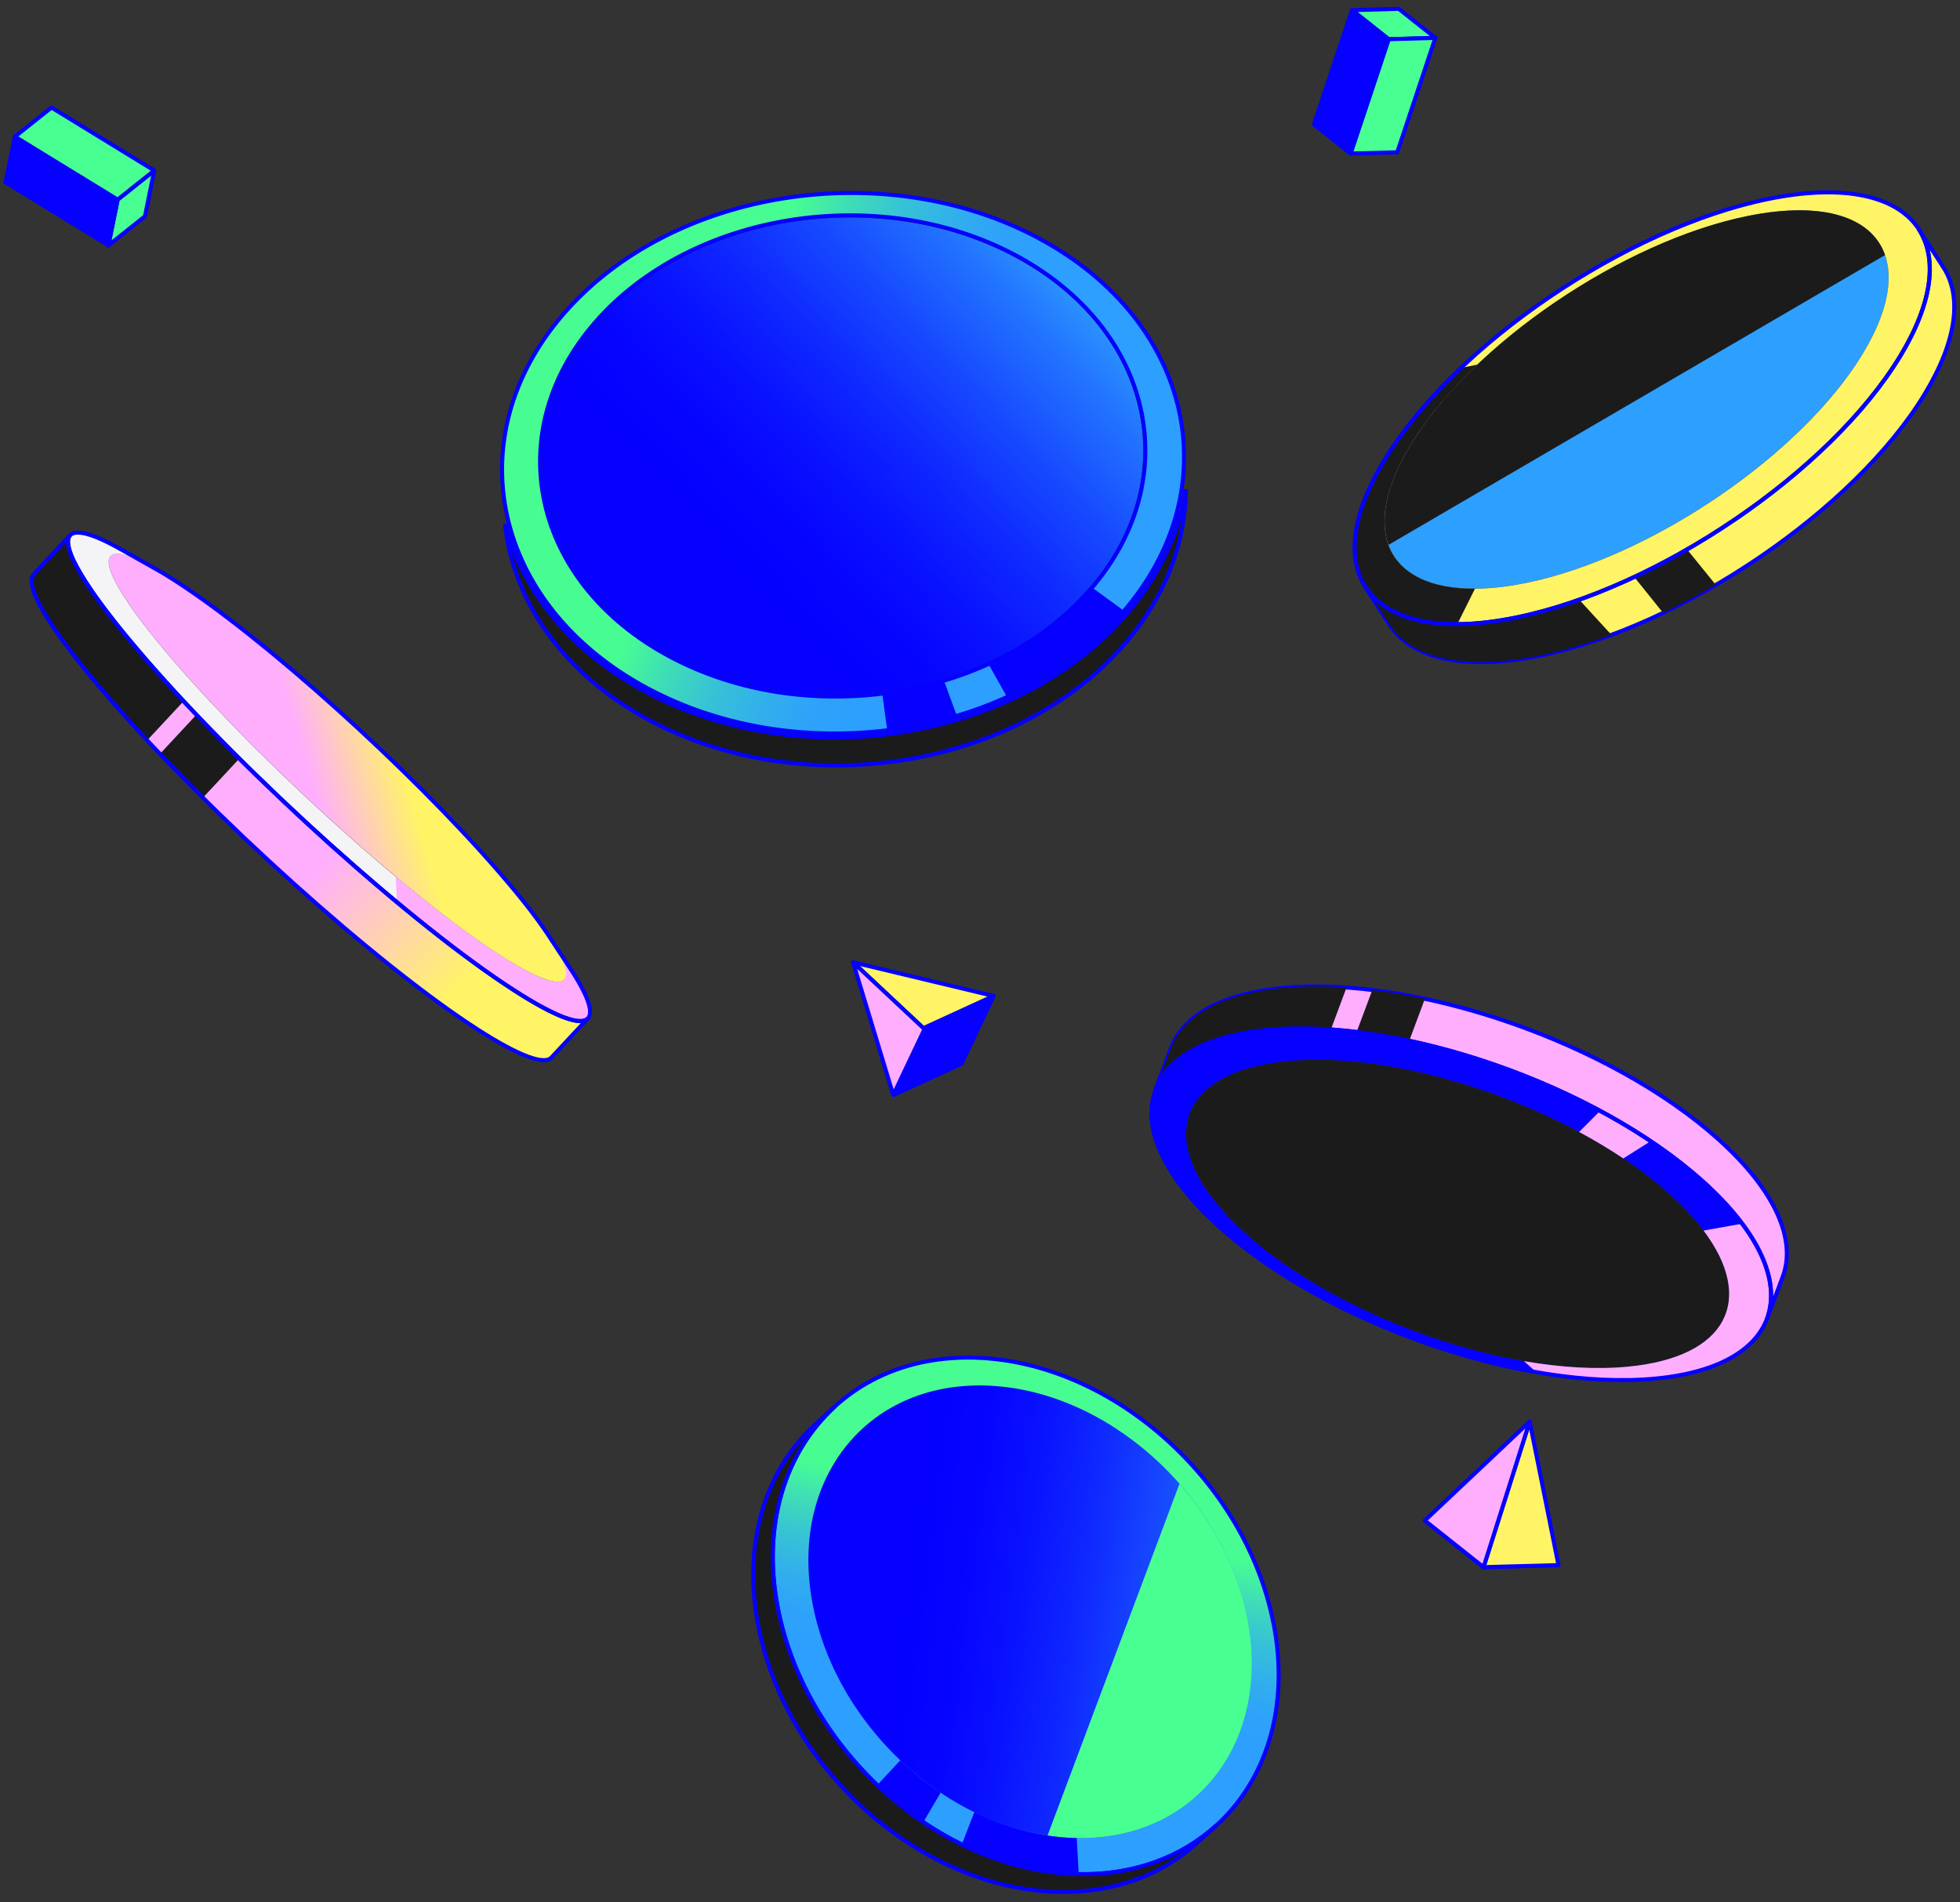
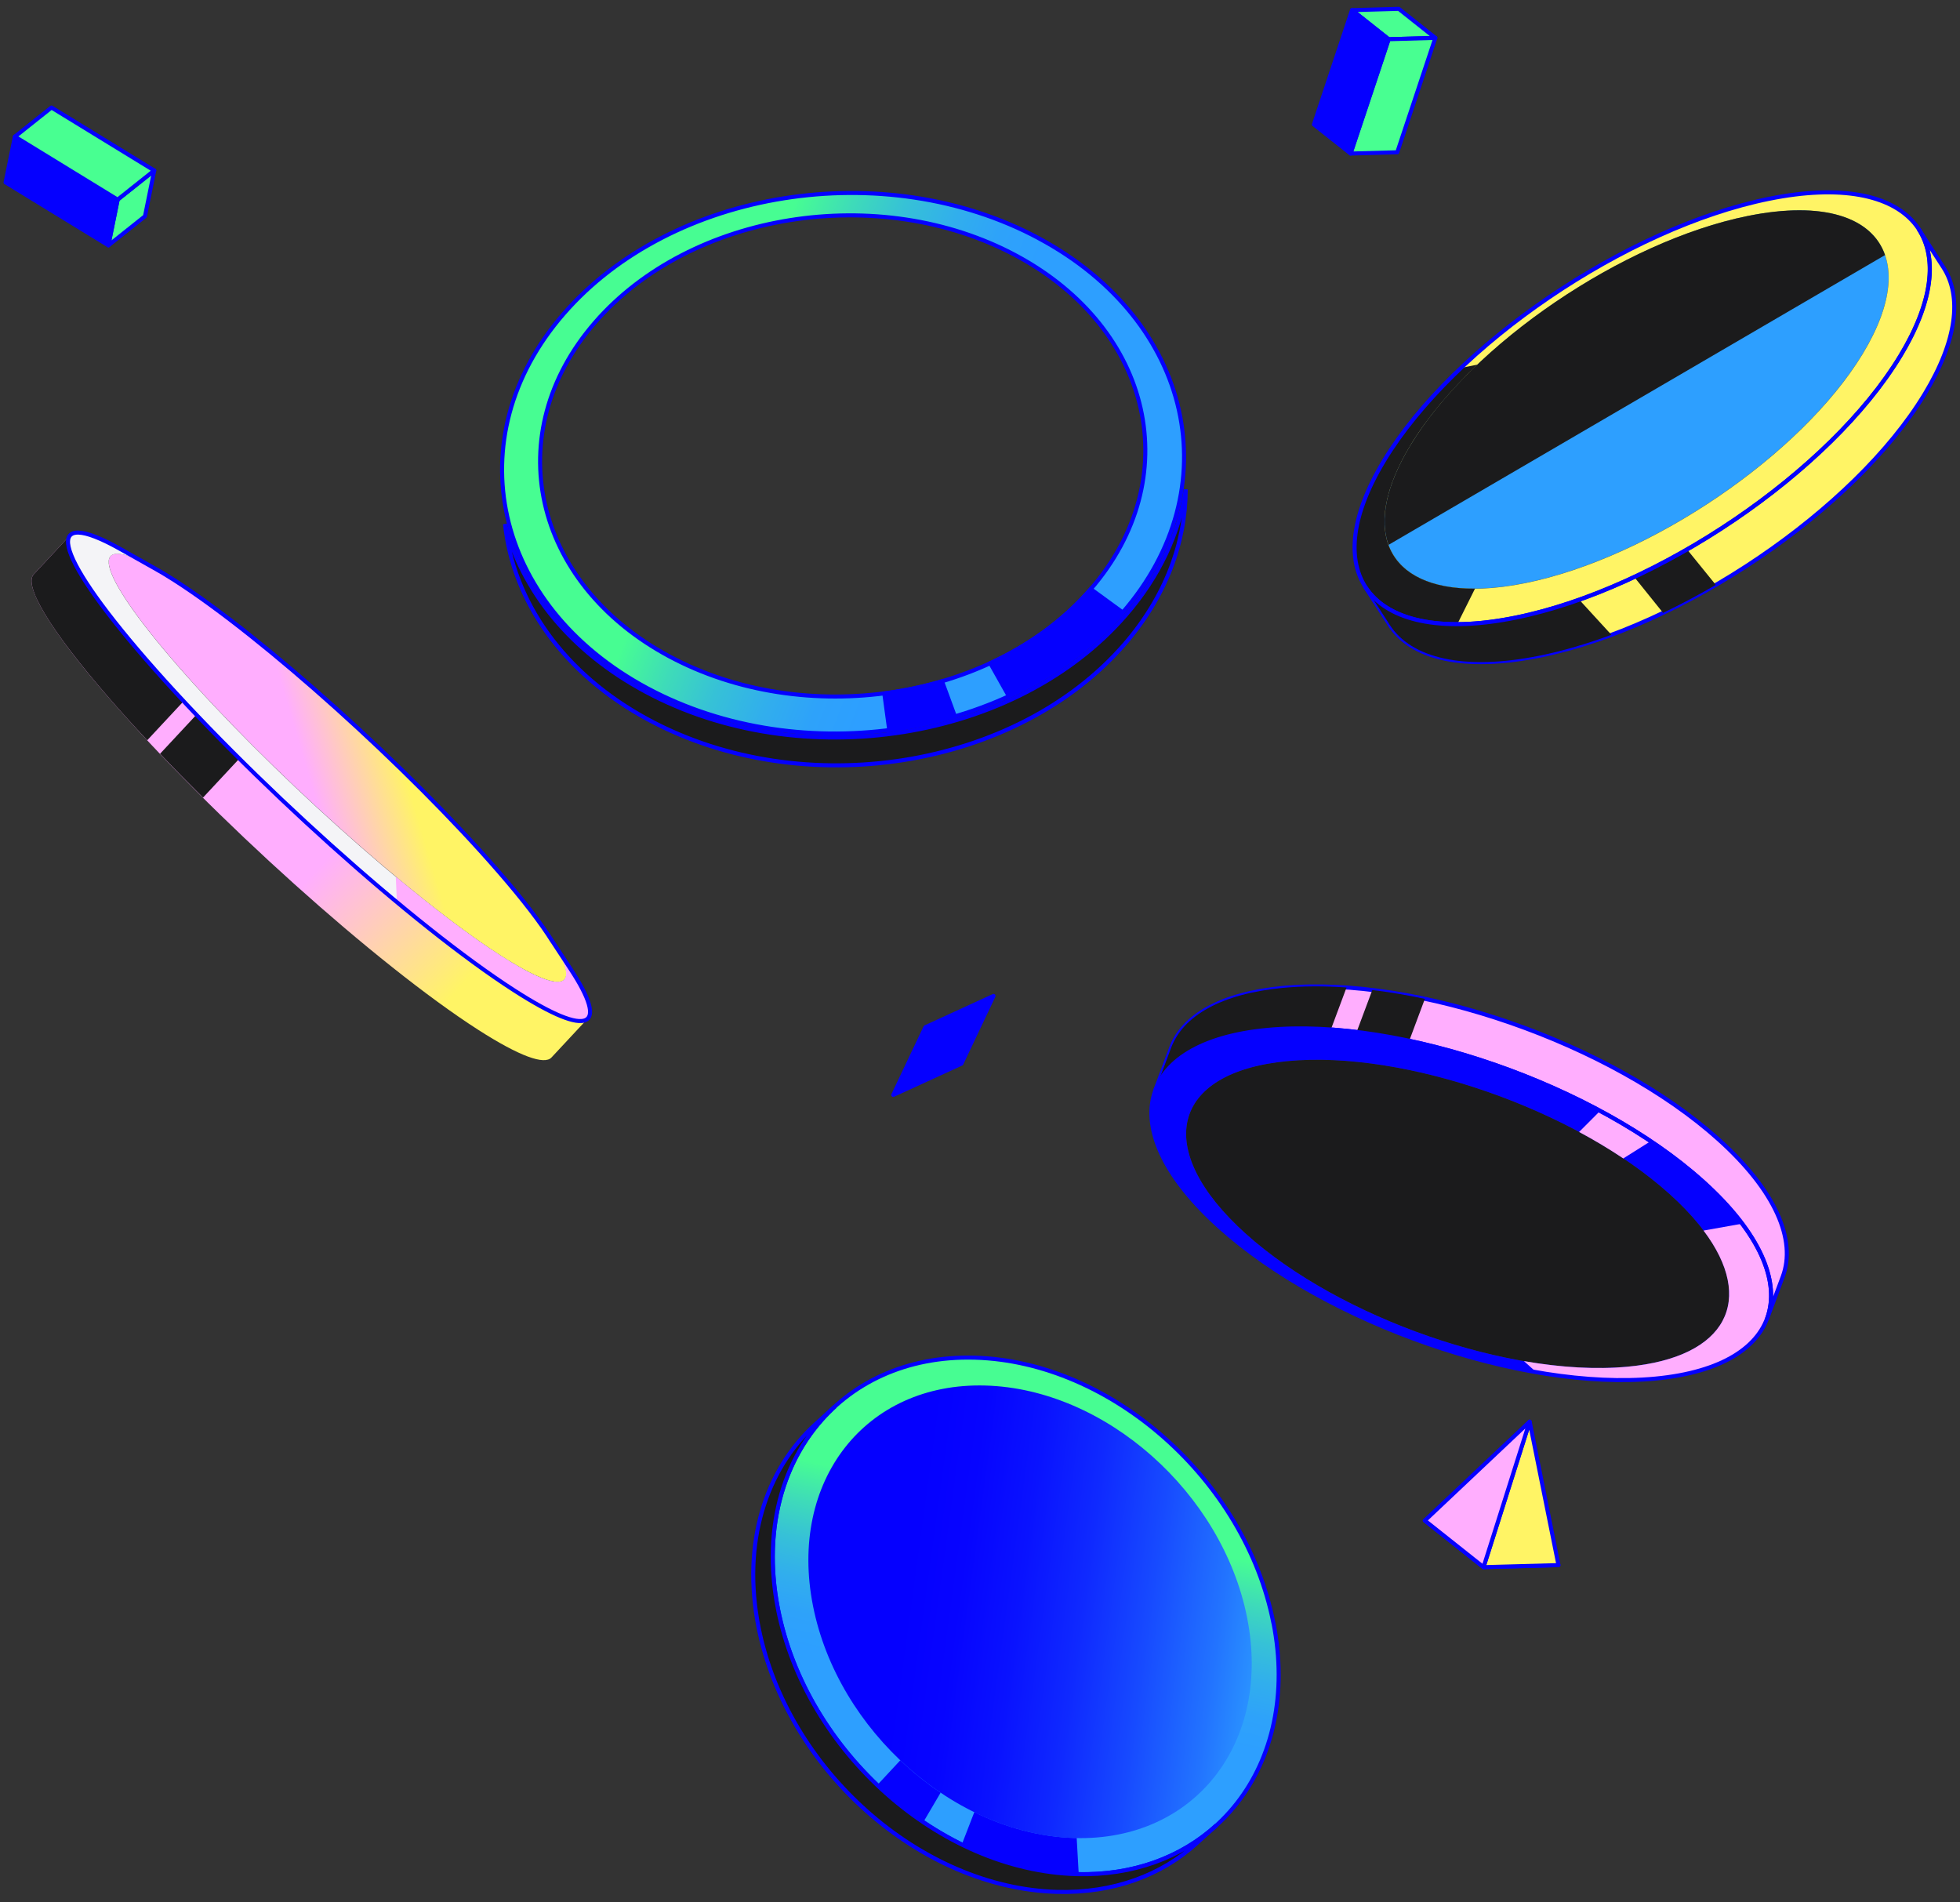
<svg xmlns="http://www.w3.org/2000/svg" width="136" height="132" viewBox="0 0 136 132" fill="none">
  <rect x="0" y="0" width="136" height="132" fill="#333333" stroke="none" />
  <path d="M12.125 40.265C18.28 44.22 28.333 53.251 34.571 60.435C40.808 67.618 40.873 70.237 34.71 66.281C28.555 62.327 18.498 53.291 12.264 46.112C6.027 38.928 5.962 36.31 12.125 40.265Z" fill="url(#paint0_linear_2695_11892)" />
  <path d="M38.108 64.97C38.604 65.725 39.104 66.485 39.6 67.24C42.268 71.299 40.98 72.119 35.723 68.742C28.692 64.23 17.224 53.923 10.11 45.726C3.581 38.204 2.98 35.071 8.351 38.089C9.143 38.534 9.932 38.974 10.72 39.423C6.014 36.781 6.54 39.529 12.261 46.119C18.495 53.298 28.547 62.338 34.706 66.288C39.312 69.25 40.44 68.527 38.1 64.969L38.108 64.97Z" fill="#F4F4F7" />
  <path d="M40.793 70.664L38.264 73.378C37.774 73.902 36.084 73.315 33.188 71.46C26.157 66.947 14.689 56.641 7.575 48.443C3.388 43.621 1.642 40.599 2.338 39.852L4.867 37.138C4.167 37.888 5.918 40.907 10.105 45.728C17.219 53.926 28.686 64.233 35.718 68.745C38.609 70.604 40.299 71.191 40.793 70.664Z" fill="url(#paint1_linear_2695_11892)" />
  <path d="M39.597 67.242C39.101 66.486 38.602 65.726 38.105 64.971C40.445 68.529 39.317 69.252 34.712 66.291C32.64 64.962 30.123 63.05 27.463 60.831L27.539 62.592C30.54 65.092 33.38 67.241 35.724 68.748C40.981 72.125 42.265 71.3 39.6 67.246L39.597 67.242Z" fill="#FFAEFE" />
  <path d="M11.106 52.302C12.06 53.307 13.061 54.327 14.087 55.343L16.617 52.628C15.591 51.612 14.59 50.592 13.636 49.587L11.106 52.302Z" fill="#1B1B1C" />
  <path d="M12.745 48.65C11.818 47.653 10.932 46.674 10.105 45.728C5.919 40.906 4.172 37.884 4.868 37.137L2.339 39.852C1.638 40.602 3.389 43.621 7.576 48.443C8.401 49.396 9.287 50.375 10.216 51.364L12.745 48.65Z" fill="#1B1B1C" />
  <path d="M39.596 67.244C39.1 66.489 38.6 65.729 38.104 64.974C38.186 65.103 38.269 65.224 38.343 65.344C37.566 64.095 36.309 62.444 34.568 60.443C28.33 53.259 18.281 44.224 12.122 40.273C11.574 39.921 11.082 39.626 10.631 39.377C10.665 39.395 10.687 39.406 10.716 39.427C9.924 38.982 9.135 38.541 8.347 38.093C2.976 35.074 3.577 38.208 10.106 45.73C17.22 53.927 28.688 64.234 35.719 68.746C40.976 72.123 42.261 71.299 39.596 67.244Z" stroke="#0500FF" stroke-width="0.28" stroke-miterlimit="10" />
-   <path d="M40.793 70.664L38.264 73.378C37.774 73.902 36.084 73.315 33.188 71.46C26.157 66.947 14.689 56.641 7.575 48.443C3.388 43.621 1.642 40.599 2.338 39.852L4.867 37.138C4.167 37.888 5.918 40.907 10.105 45.728C17.219 53.926 28.686 64.233 35.718 68.745C38.609 70.604 40.299 71.191 40.793 70.664Z" stroke="#0500FF" stroke-width="0.28" stroke-miterlimit="10" />
  <path d="M97.057 0.613L93.811 0.705L96.354 2.721L99.595 2.629L97.057 0.613Z" fill="#48FF91" stroke="#0500FF" stroke-width="0.28" stroke-linecap="round" stroke-linejoin="round" />
  <path d="M96.953 10.566L93.711 10.654L96.354 2.721L99.596 2.629L96.953 10.566Z" fill="#48FF91" stroke="#0500FF" stroke-width="0.28" stroke-linecap="round" stroke-linejoin="round" />
  <path d="M91.17 8.636L93.713 10.652L96.356 2.719L93.813 0.703L91.17 8.636Z" fill="#0500FF" stroke="#0500FF" stroke-width="0.28" stroke-linecap="round" stroke-linejoin="round" />
-   <path d="M59.193 66.773L66.708 73.808L68.937 69.107L59.193 66.773Z" fill="#FFF465" stroke="#0500FF" stroke-width="0.28" stroke-linecap="round" stroke-linejoin="round" />
-   <path d="M59.193 66.773L66.708 73.808L61.982 75.974L59.193 66.773Z" fill="#FFAEFE" stroke="#0500FF" stroke-width="0.28" stroke-linecap="round" stroke-linejoin="round" />
  <path d="M64.212 71.276L61.983 75.972L66.709 73.806L68.938 69.106L64.212 71.276Z" fill="#0500FF" stroke="#0500FF" stroke-width="0.28" stroke-linecap="round" stroke-linejoin="round" />
  <path d="M10.06 15.006L10.704 11.828L8.166 13.848L7.522 17.026L10.06 15.006Z" fill="#48FF91" stroke="#0500FF" stroke-width="0.28" stroke-linecap="round" stroke-linejoin="round" />
  <path d="M0.387 12.655L1.035 9.477L8.166 13.847L7.522 17.025L0.387 12.655Z" fill="#0500FF" stroke="#0500FF" stroke-width="0.28" stroke-linecap="round" stroke-linejoin="round" />
  <path d="M3.573 7.461L1.034 9.481L8.164 13.851L10.703 11.831L3.573 7.461Z" fill="#48FF91" stroke="#0500FF" stroke-width="0.28" stroke-linecap="round" stroke-linejoin="round" />
-   <path d="M41.389 22.472C47.991 14.864 61.005 12.793 70.439 17.859C79.872 22.921 82.162 33.202 75.56 40.81C68.957 48.423 55.944 50.489 46.51 45.428C37.076 40.367 34.781 30.086 41.389 22.478V22.472Z" fill="url(#paint2_linear_2695_11892)" />
  <path d="M39.112 21.774C46.607 13.139 61.37 10.789 72.084 16.534V16.537C77.437 19.409 80.752 23.754 81.799 28.449C82.845 33.143 81.629 38.202 77.888 42.514C70.397 51.15 55.631 53.5 44.916 47.751C39.563 44.879 36.246 40.533 35.198 35.838C34.151 31.144 35.368 26.085 39.112 21.774ZM70.506 17.733C61.02 12.639 47.933 14.716 41.284 22.378C37.953 26.213 36.86 30.73 37.798 34.931C38.735 39.129 41.697 42.996 46.444 45.543C55.815 50.571 68.7 48.609 75.421 41.169V41.182L75.667 40.898C78.995 37.063 80.087 32.546 79.15 28.346C78.214 24.147 75.253 20.28 70.506 17.733Z" fill="url(#paint3_linear_2695_11892)" stroke="#0500FF" stroke-width="0.28" />
  <path d="M82.276 33.959C82.265 37.65 80.882 41.408 78.008 44.723C70.512 53.354 55.745 55.709 45.036 49.96C39.046 46.748 35.606 41.692 35.042 36.363C36.219 40.966 39.549 45.183 44.789 47.993C55.609 53.798 70.521 51.437 78.105 42.693C80.453 39.99 81.825 36.988 82.276 33.959Z" fill="#1B1B1C" stroke="#0500FF" stroke-width="0.28" />
  <path d="M65.452 47.098C64.075 47.513 62.648 47.814 61.2 47.994L61.582 50.814C63.238 50.612 64.862 50.268 66.441 49.798L65.452 47.103V47.098Z" fill="#0500FF" />
  <path d="M78.111 42.471L75.662 40.684C75.629 40.722 75.597 40.766 75.564 40.804C73.667 42.99 71.24 44.717 68.519 45.953L69.945 48.489C73.055 47.078 75.826 45.105 77.996 42.608C78.034 42.564 78.067 42.52 78.105 42.471H78.111Z" fill="#0500FF" />
  <path d="M88.352 112.584C86.395 102.689 77.11 94.462 67.625 94.205C58.135 93.949 52.026 101.765 53.989 111.66C55.946 121.555 65.225 129.781 74.716 130.038C84.207 130.295 90.316 122.479 88.359 112.59L88.352 112.584Z" fill="url(#paint4_linear_2695_11892)" stroke="#0500FF" stroke-width="0.28" stroke-miterlimit="10" />
  <path d="M68.368 96.138C76.684 96.363 84.821 103.576 86.534 112.245C88.254 120.915 82.896 127.761 74.579 127.537C66.263 127.312 58.126 120.1 56.413 111.43C54.693 102.761 60.051 95.907 68.368 96.138Z" fill="url(#paint5_linear_2695_11892)" />
-   <path d="M86.54 112.245C85.86 108.799 84.16 105.591 81.843 102.953L72.686 127.363C73.315 127.46 73.95 127.524 74.585 127.537C82.902 127.761 88.254 120.914 86.54 112.245Z" fill="#48FF91" />
  <path d="M84.395 126.659L83.041 127.891C80.609 130.111 77.265 131.375 73.357 131.273C63.867 131.016 54.588 122.789 52.63 112.894C51.482 107.081 53.112 101.985 56.583 98.822L57.937 97.59C54.466 100.753 52.836 105.849 53.984 111.662C55.942 121.557 65.221 129.784 74.711 130.041C78.626 130.143 81.963 128.879 84.395 126.659Z" fill="#1B1B1C" stroke="#0500FF" stroke-width="0.28" stroke-miterlimit="10" />
  <path d="M65.269 124.387C64.281 123.726 63.344 122.975 62.471 122.141L60.873 123.86C61.868 124.81 62.94 125.664 64.069 126.427L65.269 124.387Z" fill="#0500FF" />
  <path d="M74.85 130.031L74.709 127.535C74.664 127.535 74.626 127.535 74.581 127.535C72.194 127.471 69.819 126.829 67.606 125.738L66.739 127.978C69.268 129.223 71.975 129.961 74.709 130.031C74.76 130.031 74.805 130.031 74.85 130.031Z" fill="#0500FF" />
  <path d="M112.946 94.829C104.836 95.6 92.969 91.471 86.457 85.618C79.939 79.764 81.236 74.391 89.345 73.625C97.455 72.854 109.321 76.983 115.834 82.836C122.351 88.69 121.054 94.063 112.946 94.829Z" fill="#1B1B1C" />
  <path d="M84.632 85.149C92.07 91.833 105.603 96.535 114.858 95.657C124.112 94.78 125.586 88.649 118.152 81.971C110.714 75.287 97.18 70.585 87.926 71.463C78.672 72.341 77.198 78.472 84.632 85.149ZM89.343 73.626C97.453 72.854 109.319 76.983 115.832 82.836C122.35 88.69 121.053 94.063 112.944 94.829C104.834 95.6 92.968 91.471 86.455 85.618C79.937 79.764 81.234 74.392 89.343 73.626Z" fill="#0500FF" />
  <path d="M118.208 85.389C121.813 90.177 119.851 94.179 112.944 94.83C110.756 95.038 108.301 94.885 105.745 94.444L106.592 95.207C109.521 95.717 112.348 95.892 114.852 95.657C122.724 94.909 124.965 90.361 120.879 84.909L118.198 85.387L118.208 85.389Z" fill="#FFAEFE" />
  <path d="M109.57 78.543C110.643 79.119 111.668 79.734 112.636 80.381L114.531 79.187C113.424 78.447 112.253 77.743 111.028 77.083L109.57 78.543Z" fill="#FFAEFE" />
  <path d="M80.175 75.621L81.263 72.707C82.091 70.5 84.709 68.959 89.016 68.55C98.27 67.672 111.808 72.38 119.242 79.058C123.221 82.634 124.648 86.046 123.7 88.587L122.612 91.501C123.56 88.96 122.133 85.547 118.154 81.972C110.715 75.287 97.182 70.586 87.928 71.464C83.626 71.874 81.003 73.413 80.175 75.621Z" fill="#FFAEFE" stroke="#0500FF" stroke-width="0.28" stroke-linecap="round" stroke-linejoin="round" />
  <path d="M87.926 71.46C89.314 71.326 90.801 71.325 92.346 71.432L93.434 68.518C91.889 68.412 90.403 68.413 89.014 68.546C84.712 68.957 82.089 70.496 81.261 72.704L80.173 75.617C81.001 73.41 83.619 71.869 87.926 71.46Z" fill="#1B1B1C" />
  <path d="M98.869 69.308C97.637 69.045 96.414 68.839 95.221 68.696L94.132 71.61C95.326 71.753 96.549 71.959 97.781 72.222L98.869 69.308Z" fill="#1B1B1C" />
  <path d="M84.632 85.149C92.07 91.833 105.603 96.535 114.858 95.657C124.112 94.78 125.586 88.649 118.152 81.971C110.714 75.287 97.18 70.585 87.926 71.463C78.672 72.341 77.198 78.472 84.632 85.149Z" stroke="#0500FF" stroke-width="0.28" stroke-linecap="round" stroke-linejoin="round" />
  <path d="M104.063 105.363L98.865 105.505L102.938 108.738L108.136 108.596L104.063 105.363Z" fill="#48FF91" stroke="#0500FF" stroke-width="0.28" stroke-linecap="round" stroke-linejoin="round" />
  <path d="M106.14 98.644L102.941 108.74L108.139 108.598L106.14 98.644Z" fill="#FFF465" stroke="#0500FF" stroke-width="0.28" stroke-linecap="round" stroke-linejoin="round" />
  <path d="M106.137 98.644L102.938 108.74L98.865 105.507L106.137 98.644Z" fill="#FFAEFE" stroke="#0500FF" stroke-width="0.28" stroke-linecap="round" stroke-linejoin="round" />
  <path d="M97.866 30.894C102.126 23.865 112.611 16.737 121.272 14.983C129.939 13.229 133.512 17.512 129.251 24.541C124.991 31.57 114.506 38.698 105.845 40.453C97.178 42.207 93.605 37.923 97.866 30.894Z" fill="#2D9FFF" />
  <path d="M122.754 13.795C112.864 15.794 100.904 23.925 96.043 31.951C91.182 39.976 95.256 44.86 105.147 42.861C115.038 40.862 126.997 32.731 131.858 24.706C136.719 16.68 132.645 11.796 122.754 13.795ZM129.253 24.549C124.992 31.578 114.507 38.706 105.846 40.46C97.18 42.214 93.607 37.93 97.868 30.901C102.128 23.872 112.613 16.744 121.274 14.99C129.941 13.236 133.513 17.52 129.253 24.549Z" fill="#FFF465" />
  <path d="M102.344 40.845C96.294 40.88 94.237 36.888 97.868 30.896C99.016 29.002 100.619 27.102 102.513 25.301L101.382 25.528C99.203 27.591 97.361 29.777 96.044 31.951C91.906 38.776 94.243 43.328 101.12 43.304L102.344 40.851V40.845Z" fill="#1B1B1C" />
  <path d="M133.148 15.922L134.85 18.556C136.138 20.555 135.812 23.604 133.55 27.34C128.69 35.365 116.73 43.496 106.839 45.495C101.547 46.567 97.922 45.664 96.436 43.367L94.734 40.733C96.22 43.029 99.845 43.933 105.137 42.86C115.028 40.861 126.988 32.731 131.849 24.705C134.11 20.975 134.436 17.921 133.148 15.922Z" fill="#FFF465" stroke="#0500FF" stroke-width="0.28" stroke-linecap="round" stroke-linejoin="round" />
  <path d="M109.579 41.605C108.075 42.141 106.583 42.566 105.137 42.858C99.845 43.93 96.22 43.027 94.734 40.73L96.436 43.365C97.922 45.661 101.547 46.565 106.839 45.492C108.454 45.166 110.126 44.67 111.811 44.047L109.573 41.605H109.579Z" fill="#1B1B1C" />
  <path d="M115.4 42.523C116.63 41.935 117.854 41.282 119.055 40.583L117.056 38.117C115.849 38.811 114.625 39.452 113.39 40.029L115.395 42.523H115.4Z" fill="#1B1B1C" />
  <path d="M122.754 13.795C112.864 15.794 100.904 23.925 96.043 31.951C91.182 39.976 95.256 44.86 105.147 42.861C115.038 40.862 126.997 32.731 131.858 24.706C136.719 16.68 132.645 11.796 122.754 13.795Z" stroke="#0500FF" stroke-width="0.28" stroke-linecap="round" stroke-linejoin="round" />
  <path d="M121.276 14.983C112.615 16.737 102.124 23.859 97.869 30.894C96.162 33.709 95.719 36.081 96.348 37.806L130.799 17.699C129.89 15.07 126.515 13.922 121.276 14.983Z" fill="#1B1B1C" />
  <defs>
    <linearGradient id="paint0_linear_2695_11892" x1="21.375" y1="53.775" x2="27.599" y2="51.939" gradientUnits="userSpaceOnUse">
      <stop stop-color="#FFAEFE" />
      <stop offset="1" stop-color="#FFF465" />
    </linearGradient>
    <linearGradient id="paint1_linear_2695_11892" x1="23.233" y1="58.941" x2="32.742" y2="67.65" gradientUnits="userSpaceOnUse">
      <stop stop-color="#FFAEFE" />
      <stop offset="1" stop-color="#FFF465" />
    </linearGradient>
    <linearGradient id="paint2_linear_2695_11892" x1="50.75" y1="38.774" x2="73.774" y2="17.465" gradientUnits="userSpaceOnUse">
      <stop stop-color="#0500FF" />
      <stop offset="0.14" stop-color="#0604FF" />
      <stop offset="0.3" stop-color="#0912FF" />
      <stop offset="0.47" stop-color="#0F29FF" />
      <stop offset="0.65" stop-color="#174AFF" />
      <stop offset="0.84" stop-color="#2273FF" />
      <stop offset="1" stop-color="#2D9FFF" />
    </linearGradient>
    <linearGradient id="paint3_linear_2695_11892" x1="49.449" y1="28.679" x2="65.543" y2="34.959" gradientUnits="userSpaceOnUse">
      <stop stop-color="#47FD92" />
      <stop offset="0.22" stop-color="#3EDBB9" />
      <stop offset="0.42" stop-color="#36C1D7" />
      <stop offset="0.63" stop-color="#31AEED" />
      <stop offset="0.82" stop-color="#2EA2FA" />
      <stop offset="1" stop-color="#2D9FFF" />
    </linearGradient>
    <linearGradient id="paint4_linear_2695_11892" x1="72.765" y1="105.182" x2="69.919" y2="117.6" gradientUnits="userSpaceOnUse">
      <stop stop-color="#47FD92" />
      <stop offset="0.22" stop-color="#3EDBB9" />
      <stop offset="0.42" stop-color="#36C1D7" />
      <stop offset="0.63" stop-color="#31AEED" />
      <stop offset="0.82" stop-color="#2EA2FA" />
      <stop offset="1" stop-color="#2D9FFF" />
    </linearGradient>
    <linearGradient id="paint5_linear_2695_11892" x1="62.876" y1="110.658" x2="88.53" y2="114.173" gradientUnits="userSpaceOnUse">
      <stop stop-color="#0500FF" />
      <stop offset="0.14" stop-color="#0604FF" />
      <stop offset="0.3" stop-color="#0912FF" />
      <stop offset="0.47" stop-color="#0F29FF" />
      <stop offset="0.65" stop-color="#174AFF" />
      <stop offset="0.84" stop-color="#2273FF" />
      <stop offset="1" stop-color="#2D9FFF" />
    </linearGradient>
  </defs>
</svg>